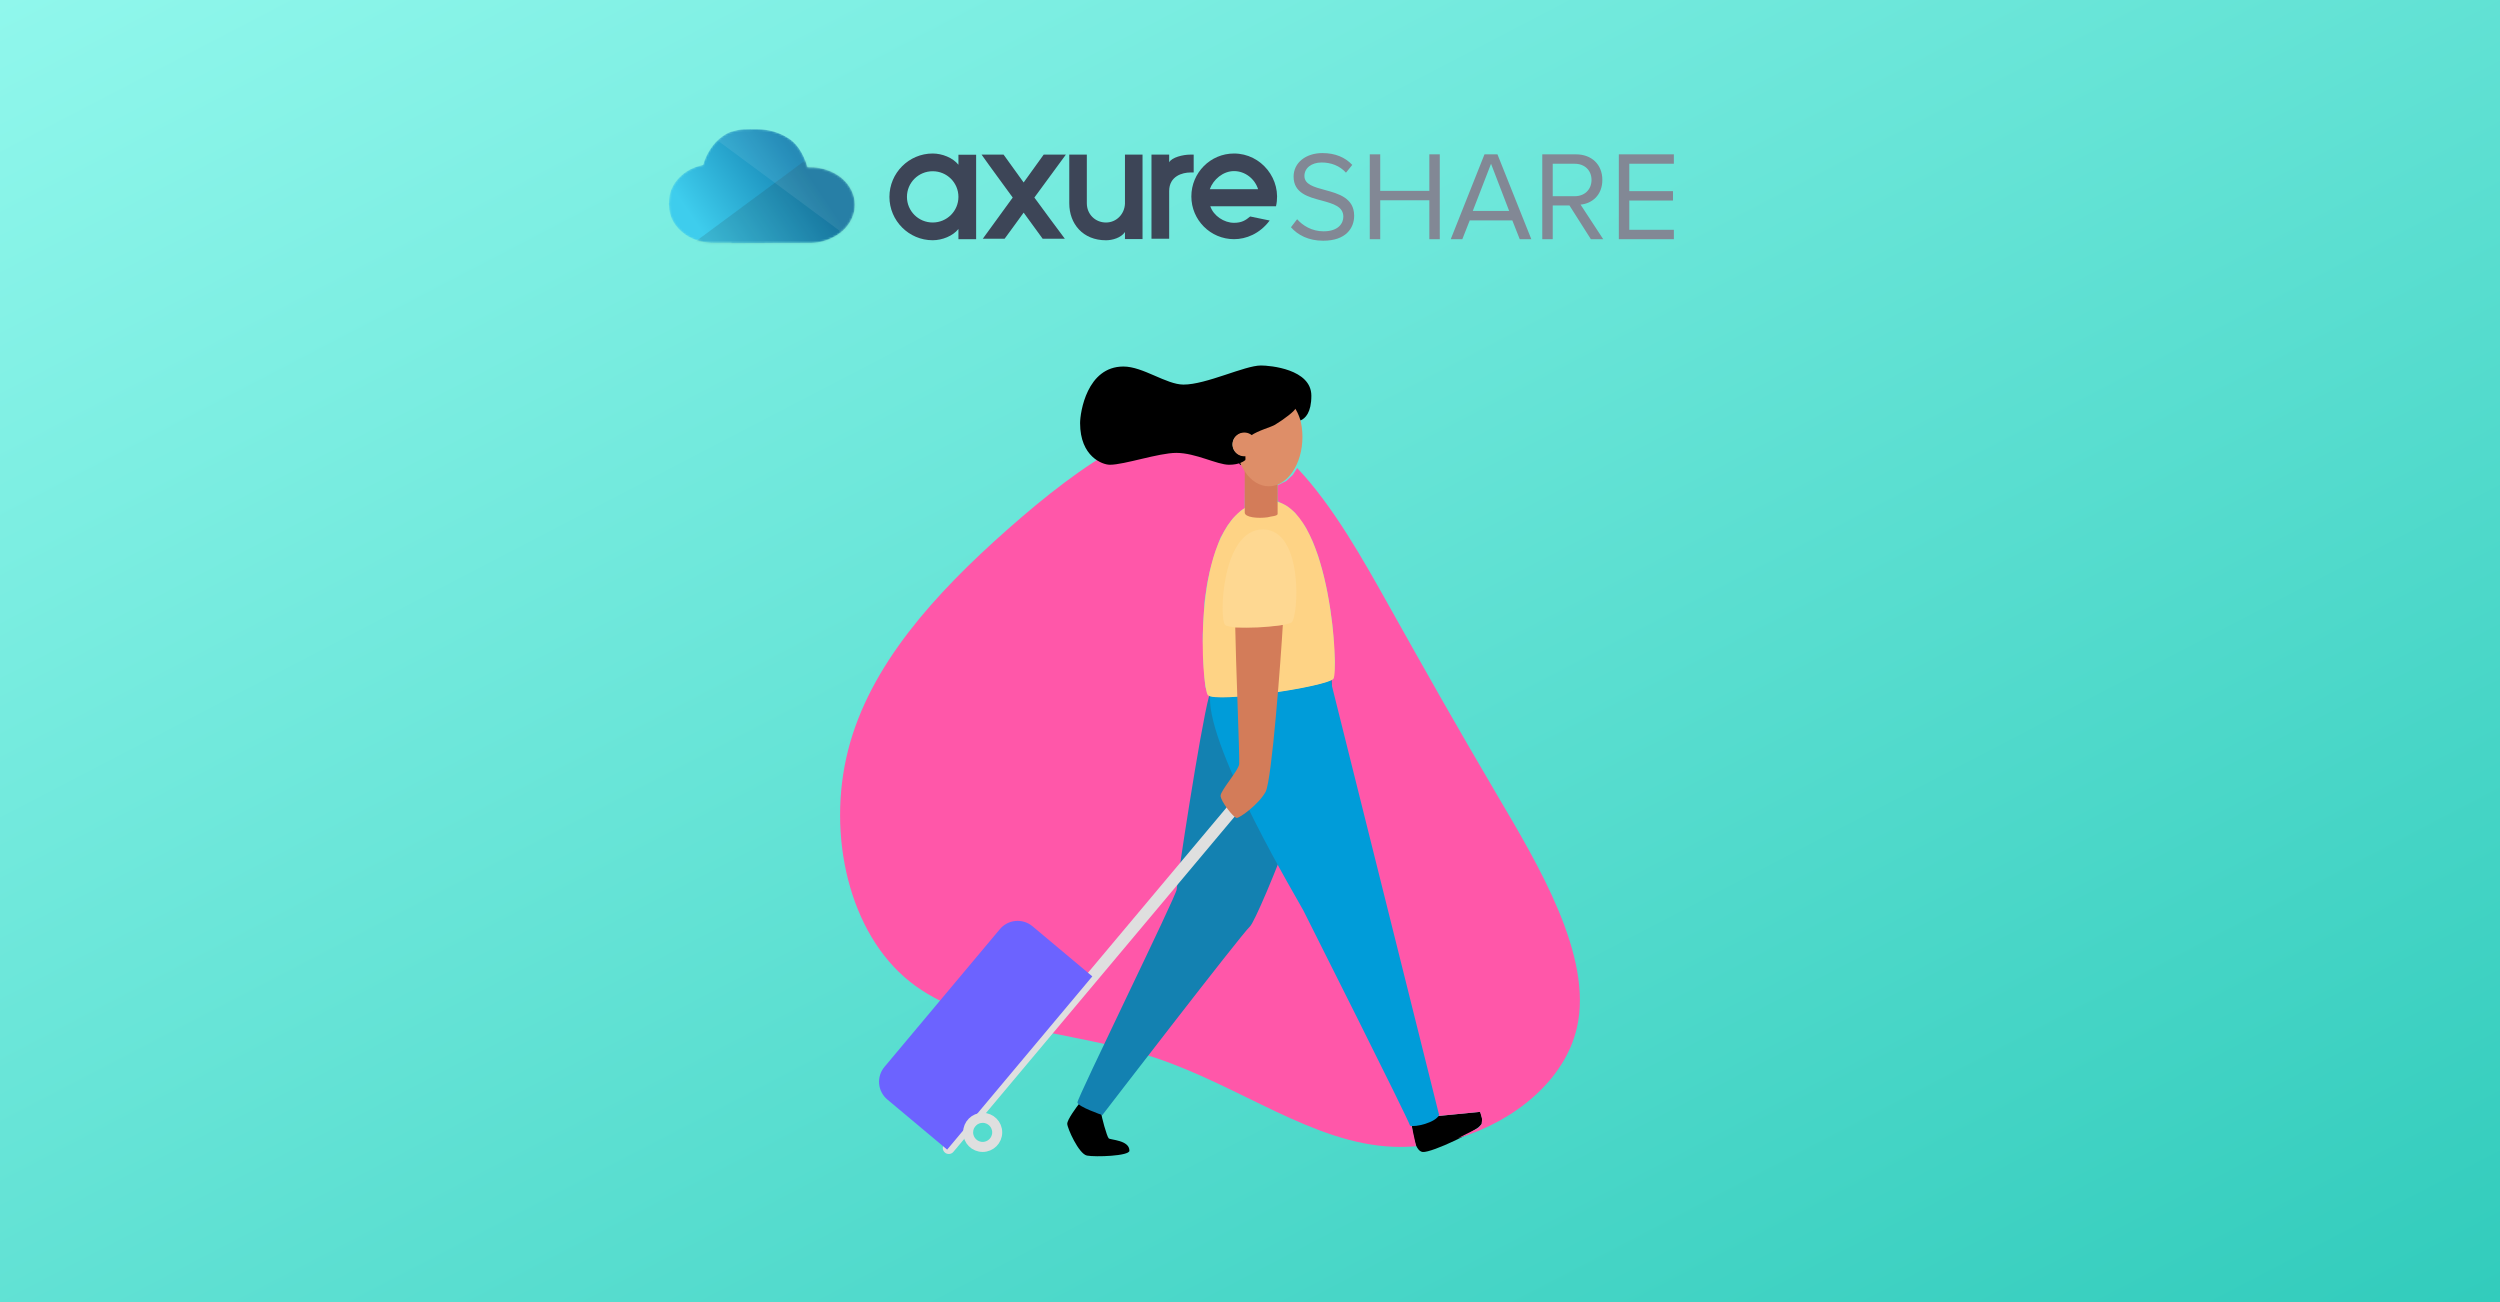
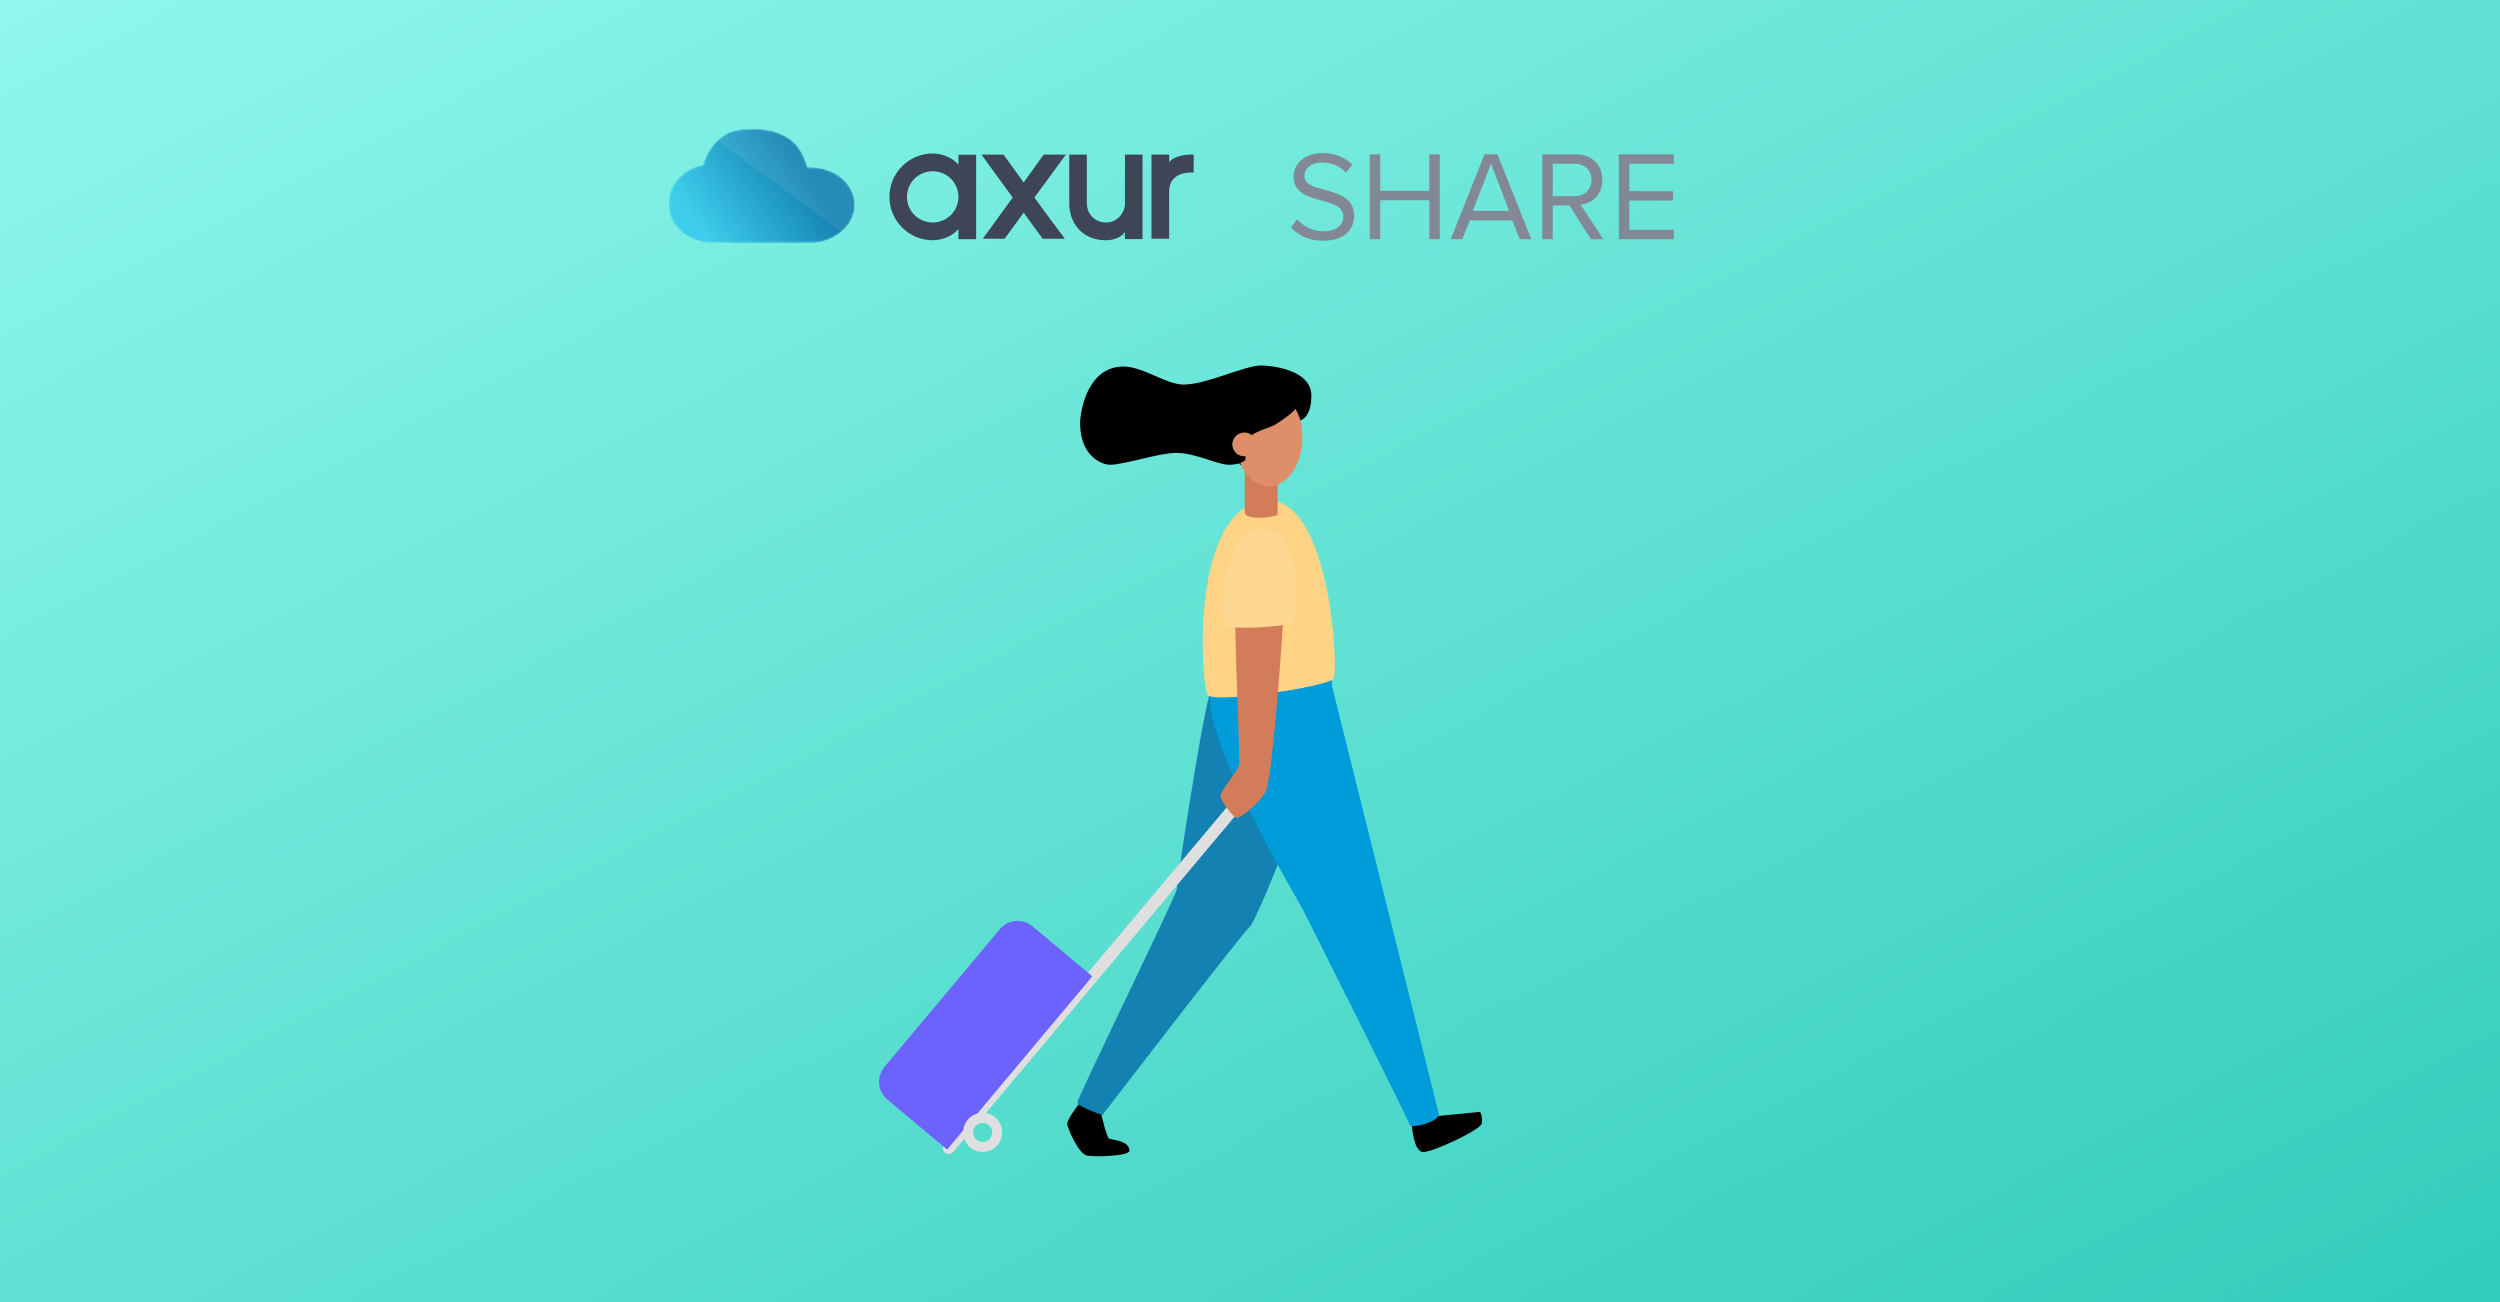
<svg xmlns="http://www.w3.org/2000/svg" width="1200" height="625" viewBox="0 0 1200 625" fill="none">
  <rect x="0" y="0" width="1200" height="625" fill="#333333" stroke="none" />
  <rect width="1200" height="625" fill="url(#paint0_linear_619_296)" />
  <path fill-rule="evenodd" clip-rule="evenodd" d="M511.619 74.213L496.498 94.822C500.722 100.543 507.225 109.46 511.114 114.587H500.469L491.345 102.058C488.302 106.348 485.262 110.384 482.219 114.587H471.744L486.105 94.822C481.376 88.262 475.886 80.945 471.154 74.213H481.713L491.345 87.59L500.974 74.213H511.619Z" fill="#3D4557" />
  <path fill-rule="evenodd" clip-rule="evenodd" d="M468.544 94.499V114.807H460.049V109.921C457.36 113.291 452.231 115.316 447.692 115.316C436.26 115.316 426.924 105.96 426.924 94.499C426.924 83.037 436.26 73.683 447.692 73.683C452.231 73.683 457.36 75.701 460.049 79.074V74.271H468.544V94.499ZM447.692 106.804C454.506 106.804 460.049 101.321 460.049 94.499C460.049 87.67 454.506 82.192 447.692 82.192C440.881 82.192 435.336 87.67 435.336 94.499C435.336 101.321 440.881 106.804 447.692 106.804Z" fill="#3D4557" />
-   <path fill-rule="evenodd" clip-rule="evenodd" d="M548.416 114.744H539.983V111.367C538.128 114.155 533.91 115.333 530.874 115.333C519.741 115.333 513.249 107.399 513.249 97.603V74.213H521.681V97.603C521.681 102.754 525.646 106.806 530.874 106.806C535.85 106.806 539.729 102.836 539.983 97.857V74.213H548.416V114.744Z" fill="#3D4557" />
+   <path fill-rule="evenodd" clip-rule="evenodd" d="M548.416 114.744H539.983V111.367C538.128 114.155 533.91 115.333 530.874 115.333C519.741 115.333 513.249 107.399 513.249 97.603V74.213H521.681V97.603C521.681 102.754 525.646 106.806 530.874 106.806C535.85 106.806 539.729 102.836 539.983 97.857V74.213H548.416V114.744" fill="#3D4557" />
  <path fill-rule="evenodd" clip-rule="evenodd" d="M561.201 91.709V114.587H552.713V74.213H561.201V77.914C562.457 75.556 567.757 74.213 571.372 74.213H572.967V82.792H571.372C567.672 82.792 561.201 84.473 561.201 91.709Z" fill="#3D4557" />
-   <path fill-rule="evenodd" clip-rule="evenodd" d="M609.445 105.851C604.639 112.271 598.062 114.802 592.33 114.802C581.037 114.802 571.849 105.602 571.849 94.287C571.849 82.886 581.037 73.682 592.33 73.682C605.482 73.682 615.425 86.18 612.478 99.016H580.952C582.47 103.572 587.526 106.951 592.33 106.951C595.955 106.951 597.894 105.769 600.09 103.911L609.445 105.851ZM580.699 90.823H603.883C602.364 85.927 597.727 82.126 592.33 82.126C587.105 82.126 582.385 86.094 580.699 90.823Z" fill="#3D4557" />
  <path fill-rule="evenodd" clip-rule="evenodd" d="M619.656 109.078C622.98 112.864 628.118 115.551 635.129 115.551C646.008 115.551 649.997 109.506 649.997 103.582C649.997 95.032 642.503 92.956 635.915 91.185C630.777 89.781 626.123 88.559 626.123 84.468C626.123 80.621 629.568 77.995 634.404 77.995C638.816 77.995 643.046 79.521 646.068 82.88L649.09 79.155C645.706 75.552 640.931 73.476 634.766 73.476C626.849 73.476 620.925 78.056 620.925 84.773C620.925 92.773 628.118 94.605 634.585 96.315C639.904 97.781 644.799 99.124 644.799 104.01C644.799 107.124 642.503 111.032 635.31 111.032C629.629 111.032 625.277 108.223 622.618 105.231L619.656 109.078ZM686.08 114.819H691.096V74.086H686.08V91.613H662.508V74.086H657.492V114.819H662.508V96.132H686.08V114.819ZM729.475 114.819H735.036L718.778 74.086H712.552L696.354 114.819H701.915L705.481 105.78H725.91L729.475 114.819ZM715.695 78.605L724.399 101.261H706.931L715.695 78.605ZM763.624 114.819H769.547L758.668 98.208C764.168 97.719 769.124 93.689 769.124 86.361C769.124 78.85 763.866 74.086 756.492 74.086H740.294V114.819H745.311V98.635H753.349L763.624 114.819ZM763.926 86.361C763.926 90.941 760.662 94.178 755.888 94.178H745.311V78.605H755.888C760.662 78.605 763.926 81.781 763.926 86.361ZM777.042 114.819H803.454V110.3H782.058V96.254H803.031V91.735H782.058V78.605H803.454V74.086H777.042V114.819Z" fill="#828895" />
  <mask id="mask0_619_296" style="mask-type:alpha" maskUnits="userSpaceOnUse" x="321" y="62" width="90" height="55">
    <path d="M351.7 63.062C355.304 61.798 358.495 62.014 363.164 62.014C369.072 62.009 374.336 63.567 378.957 66.686C383.578 69.806 386.187 75.414 387.611 80.301H388.981C391.858 80.292 394.611 80.764 397.241 81.719C399.87 82.673 402.14 83.947 404.049 85.542C405.957 87.137 407.476 89.043 408.603 91.26C409.731 93.477 410.295 95.806 410.295 98.247C410.295 98.864 410.261 99.472 410.194 100.072C410.19 100.624 410.094 101.177 409.917 101.728C409.493 103.631 408.711 105.445 407.572 107.171C405.757 109.921 403.278 112.12 400.137 113.766C396.996 115.412 393.558 116.479 389.823 116.568C389.778 116.568 389.734 116.566 389.693 116.561C389.664 116.572 389.65 116.578 389.65 116.578L351.185 116.672C351.185 116.672 351.184 116.636 351.181 116.565L342.179 116.564C342.179 116.564 342.166 116.557 342.141 116.544C342.035 116.561 341.905 116.564 341.749 116.564C336 116.344 331.131 114.666 327.143 111.167C323.154 107.669 321.16 103.487 321.16 98.623C321.16 98.621 321.16 98.618 321.16 98.615C321.024 98.22 320.971 97.878 321.015 97.603C321.036 97.472 321.093 97.341 321.185 97.21C321.169 97.063 321.16 96.903 321.16 96.731C321.16 92.527 322.697 88.787 325.772 85.513C328.847 82.239 332.761 80.132 337.514 79.192C338.829 74.216 342.252 68.519 346.956 65.311C349.36 63.671 350.806 63.169 351.645 63.069L351.7 63.062Z" fill="white" />
  </mask>
  <g mask="url(#mask0_619_296)">
    <path d="M351.7 63.062C355.304 61.798 358.495 62.014 363.164 62.014C369.072 62.009 374.336 63.567 378.957 66.686C383.578 69.806 386.187 75.414 387.611 80.301H388.981C391.858 80.292 394.611 80.764 397.241 81.719C399.87 82.673 402.14 83.947 404.049 85.542C405.957 87.137 407.476 89.043 408.603 91.26C409.731 93.477 410.295 95.806 410.295 98.247C410.295 98.864 410.261 99.472 410.194 100.072C410.19 100.624 410.094 101.177 409.917 101.728C409.493 103.631 408.711 105.445 407.572 107.171C405.757 109.921 403.278 112.12 400.137 113.766C396.996 115.412 393.558 116.479 389.823 116.568C389.778 116.568 389.734 116.566 389.693 116.561C389.664 116.572 389.65 116.578 389.65 116.578L351.185 116.672C351.185 116.672 351.184 116.636 351.181 116.565L342.179 116.564C342.179 116.564 342.166 116.557 342.141 116.544C342.035 116.561 341.905 116.564 341.749 116.564C336 116.344 331.131 114.666 327.143 111.167C323.154 107.669 321.16 103.487 321.16 98.623C321.16 98.621 321.16 98.618 321.16 98.615C321.024 98.22 320.971 97.878 321.015 97.603C321.036 97.472 321.093 97.341 321.185 97.21C321.169 97.063 321.16 96.903 321.16 96.731C321.16 92.527 322.697 88.787 325.772 85.513C328.847 82.239 332.761 80.132 337.514 79.192C338.829 74.216 342.252 68.519 346.956 65.311C349.36 63.671 350.806 63.169 351.645 63.069L351.7 63.062Z" fill="url(#paint1_linear_619_296)" />
    <g style="mix-blend-mode:multiply">
-       <path fill-rule="evenodd" clip-rule="evenodd" d="M432.22 182.927L234.178 189.66L433.18 42.45L432.22 182.927Z" fill="#292929" fill-opacity="0.14" />
-     </g>
+       </g>
    <g style="mix-blend-mode:screen" opacity="0.4">
      <path fill-rule="evenodd" clip-rule="evenodd" d="M446.514 10.06H266.883L465.886 157.27L446.514 10.06Z" fill="white" fill-opacity="0.2" />
    </g>
  </g>
  <path d="M677.615 539.327C677.777 541.286 678.595 552.55 682.92 552.958C687.245 553.365 710.591 542.35 711.248 539.327C711.612 537.409 711.329 535.424 710.442 533.685L688.809 535.805" fill="black" />
  <path d="M518.323 529.336C516.631 531.512 512.277 537.396 512.277 539.411C512.277 541.427 517.783 553.912 521.754 554.678C525.724 555.444 542.125 554.916 542.125 552.332C542.125 547.218 533.04 547.218 532.177 546.404C531.315 545.59 528.606 535.788 528.606 534.164C528.606 532.54 518.323 529.336 518.323 529.336Z" fill="black" />
-   <path d="M718.568 381.521C698.841 347.981 685.806 324.88 666.752 290.877C654.579 269.134 639.988 242.938 622.644 224.645L620.592 227.905L617.432 230.86L613.252 232.903L613.131 236.74L613.252 240.153L613.784 240.883L618.049 243.144L621.596 246.162L626.554 252.816L630.27 260.336L632.821 267.244L635.248 275.788L636.892 283.071L638.698 293.509L639.762 302.045L640.742 318.287L640.053 325.763L618.242 339.357L618.645 386.204L587.58 403.687L582.828 380.263L590.128 352.934L581.207 334.545L579.764 333.38L578.495 329.39L577.608 317.001L577.306 304.741L578.168 288.62L579.378 280.286L580.796 273.721L582.977 266.063L585.762 258.204L589.261 252.208L591.909 248.713L596.033 244.82L597.468 244.191L597.621 225.564L595.855 221.981L589.499 219.16L592.034 209.209L599.535 206.791C596.672 205.387 593.679 204.263 590.599 203.434C558.434 194.914 519.134 222.779 483.82 253.941C448.591 285.058 417.357 319.504 407.062 360.185C396.768 400.866 407.522 447.838 436.616 471.092C465.637 494.427 513.071 494.04 554.217 507.626C595.364 521.288 630.29 548.919 668.748 550.455C672.413 550.597 676.084 550.513 679.74 550.201L677.454 539.811L690.756 535.628L710.442 533.697L711.397 537.046L711.212 539.464L709.652 541.379L699.913 546.312C727.371 538.018 751.277 518.185 756.937 493.198C764.781 458.965 738.294 414.987 718.568 381.521Z" fill="#FF57A9" />
  <path d="M580.377 334.041C576.08 349.891 564.81 424.37 564.81 426.921C564.81 429.677 516.981 527.156 517.167 529.179C517.352 531.202 529.122 535.249 529.122 535.249C529.122 535.249 595.71 448.603 599.951 444.738C604.018 441.027 641.044 349.472 639.23 326.383C632.14 330.244 586.871 336.882 580.377 334.041Z" fill="#1381B1" />
  <path d="M638.686 326.649C630.302 330.454 588.664 336.54 580.853 334.226C580.853 334.399 580.825 334.565 580.816 334.742C579.91 360.193 623.817 433.43 625.635 437.065C627.452 440.7 675.902 536.982 676.825 540.311C679.244 541.221 689.24 538.799 690.756 535.164L638.686 326.649Z" fill="#009CD9" />
  <path d="M613.252 240.882C638.751 247.951 642.677 322.107 640.053 325.762C637.3 329.619 583.025 337.683 579.748 333.625C576.834 330.018 571.804 260.368 597.484 243.84" fill="#FED385" />
  <path d="M595.859 222.162C595.701 221.791 595.552 221.412 595.412 221.025" stroke="black" stroke-width="2.109" stroke-linecap="round" stroke-linejoin="round" />
  <path d="M455.419 551.031L600.89 377.627" stroke="#DFDFDF" stroke-width="5.769" stroke-miterlimit="10" stroke-linecap="round" />
  <path d="M615.755 299.969C614.88 315.235 610.515 374.661 607.472 380.105C604.098 386.179 595.154 392.599 593.634 392.599C592.115 392.599 585.875 384.502 585.875 381.971C585.875 379.44 594.481 369.824 594.815 366.786C595.11 364.158 593.126 316.452 592.917 301.121" fill="#D37C59" />
  <path d="M606.154 254.129C625.993 254.129 623.236 296.555 619.931 298.756C616.626 300.956 590.724 302.613 587.971 299.86C585.218 297.108 586.314 254.129 606.154 254.129Z" fill="#FED892" />
  <path d="M424.531 512.12L479.954 445.984C480.89 444.867 482.037 443.945 483.33 443.271C484.623 442.597 486.035 442.185 487.487 442.057C488.94 441.929 490.403 442.088 491.793 442.525C493.184 442.962 494.475 443.669 495.592 444.606L524.306 468.662L454.625 551.812L425.91 527.755C423.654 525.865 422.241 523.155 421.982 520.223C421.723 517.291 422.64 514.376 424.531 512.12Z" fill="#6C63FF" />
  <path d="M471.675 550.522C475.531 550.522 478.657 547.397 478.657 543.542C478.657 539.687 475.531 536.562 471.675 536.562C467.82 536.562 464.694 539.687 464.694 543.542C464.694 547.397 467.82 550.522 471.675 550.522Z" stroke="#DFDFDF" stroke-width="4.816" stroke-linecap="round" stroke-linejoin="round" />
  <path d="M597.472 225.338V246.017C597.472 248.379 603.812 248.955 608.455 248.298C610.136 247.774 613.256 247.774 613.256 246.646V229.646L600.184 224.604L598.592 224.165" fill="#D37C59" />
  <path d="M609.024 233.417C617.942 233.417 625.171 222.813 625.171 209.732C625.171 196.651 617.942 186.046 609.024 186.046C600.106 186.046 592.877 196.651 592.877 209.732C592.877 222.813 600.106 233.417 609.024 233.417Z" fill="#DE8E68" />
  <path d="M605.251 175.436C597.431 175.436 579.051 184.604 568.083 184.604C559.808 184.604 548.663 175.931 539.259 175.931C521.713 175.931 518.444 197.981 518.444 203.103C518.444 219.196 529.182 223.085 532.734 223.085C539.662 223.085 556.201 217.386 564.617 217.386C573.948 217.386 584.142 223.085 589.97 223.085C594.977 223.085 597.226 221.271 597.717 220.86C597.871 220.731 597.834 219.852 597.766 218.688C597.535 218.722 597.302 218.739 597.069 218.74C596.201 218.737 595.347 218.527 594.577 218.127C593.807 217.726 593.145 217.147 592.645 216.438C592.145 215.729 591.822 214.911 591.703 214.052C591.584 213.193 591.673 212.317 591.962 211.499C592.25 210.681 592.731 209.944 593.363 209.35C593.995 208.756 594.76 208.321 595.594 208.083C596.428 207.845 597.307 207.81 598.158 207.982C599.008 208.153 599.806 208.525 600.483 209.068C603.76 206.69 610.156 205.009 611.978 203.901C616.783 200.995 621.527 197.183 621.737 196.191C622.374 197.223 623.135 198.404 624.248 201.813C626.509 200.858 629.452 198.093 629.452 189.952C629.452 177.132 609.548 175.436 605.251 175.436Z" fill="black" />
  <path d="M599.523 218.559C598.819 218.861 598.061 219.016 597.294 219.014C596.365 219.015 595.451 218.789 594.629 218.355C593.808 217.921 593.105 217.293 592.583 216.526C592.06 215.758 591.732 214.875 591.629 213.952C591.526 213.029 591.65 212.095 591.991 211.231C592.332 210.367 592.878 209.599 593.584 208.995C594.289 208.391 595.131 207.968 596.037 207.764C596.944 207.56 597.886 207.581 598.782 207.824C599.678 208.067 600.502 208.526 601.18 209.161" fill="#DE8E68" />
  <defs>
    <linearGradient id="paint0_linear_619_296" x1="0" y1="0" x2="512.12" y2="983.271" gradientUnits="userSpaceOnUse">
      <stop stop-color="#90F7EC" />
      <stop offset="1" stop-color="#32CCBC" />
    </linearGradient>
    <linearGradient id="paint1_linear_619_296" x1="328.95" y1="99.605" x2="376.889" y2="67.151" gradientUnits="userSpaceOnUse">
      <stop stop-color="#3ECDED" />
      <stop offset="1" stop-color="#1381B1" />
    </linearGradient>
  </defs>
</svg>